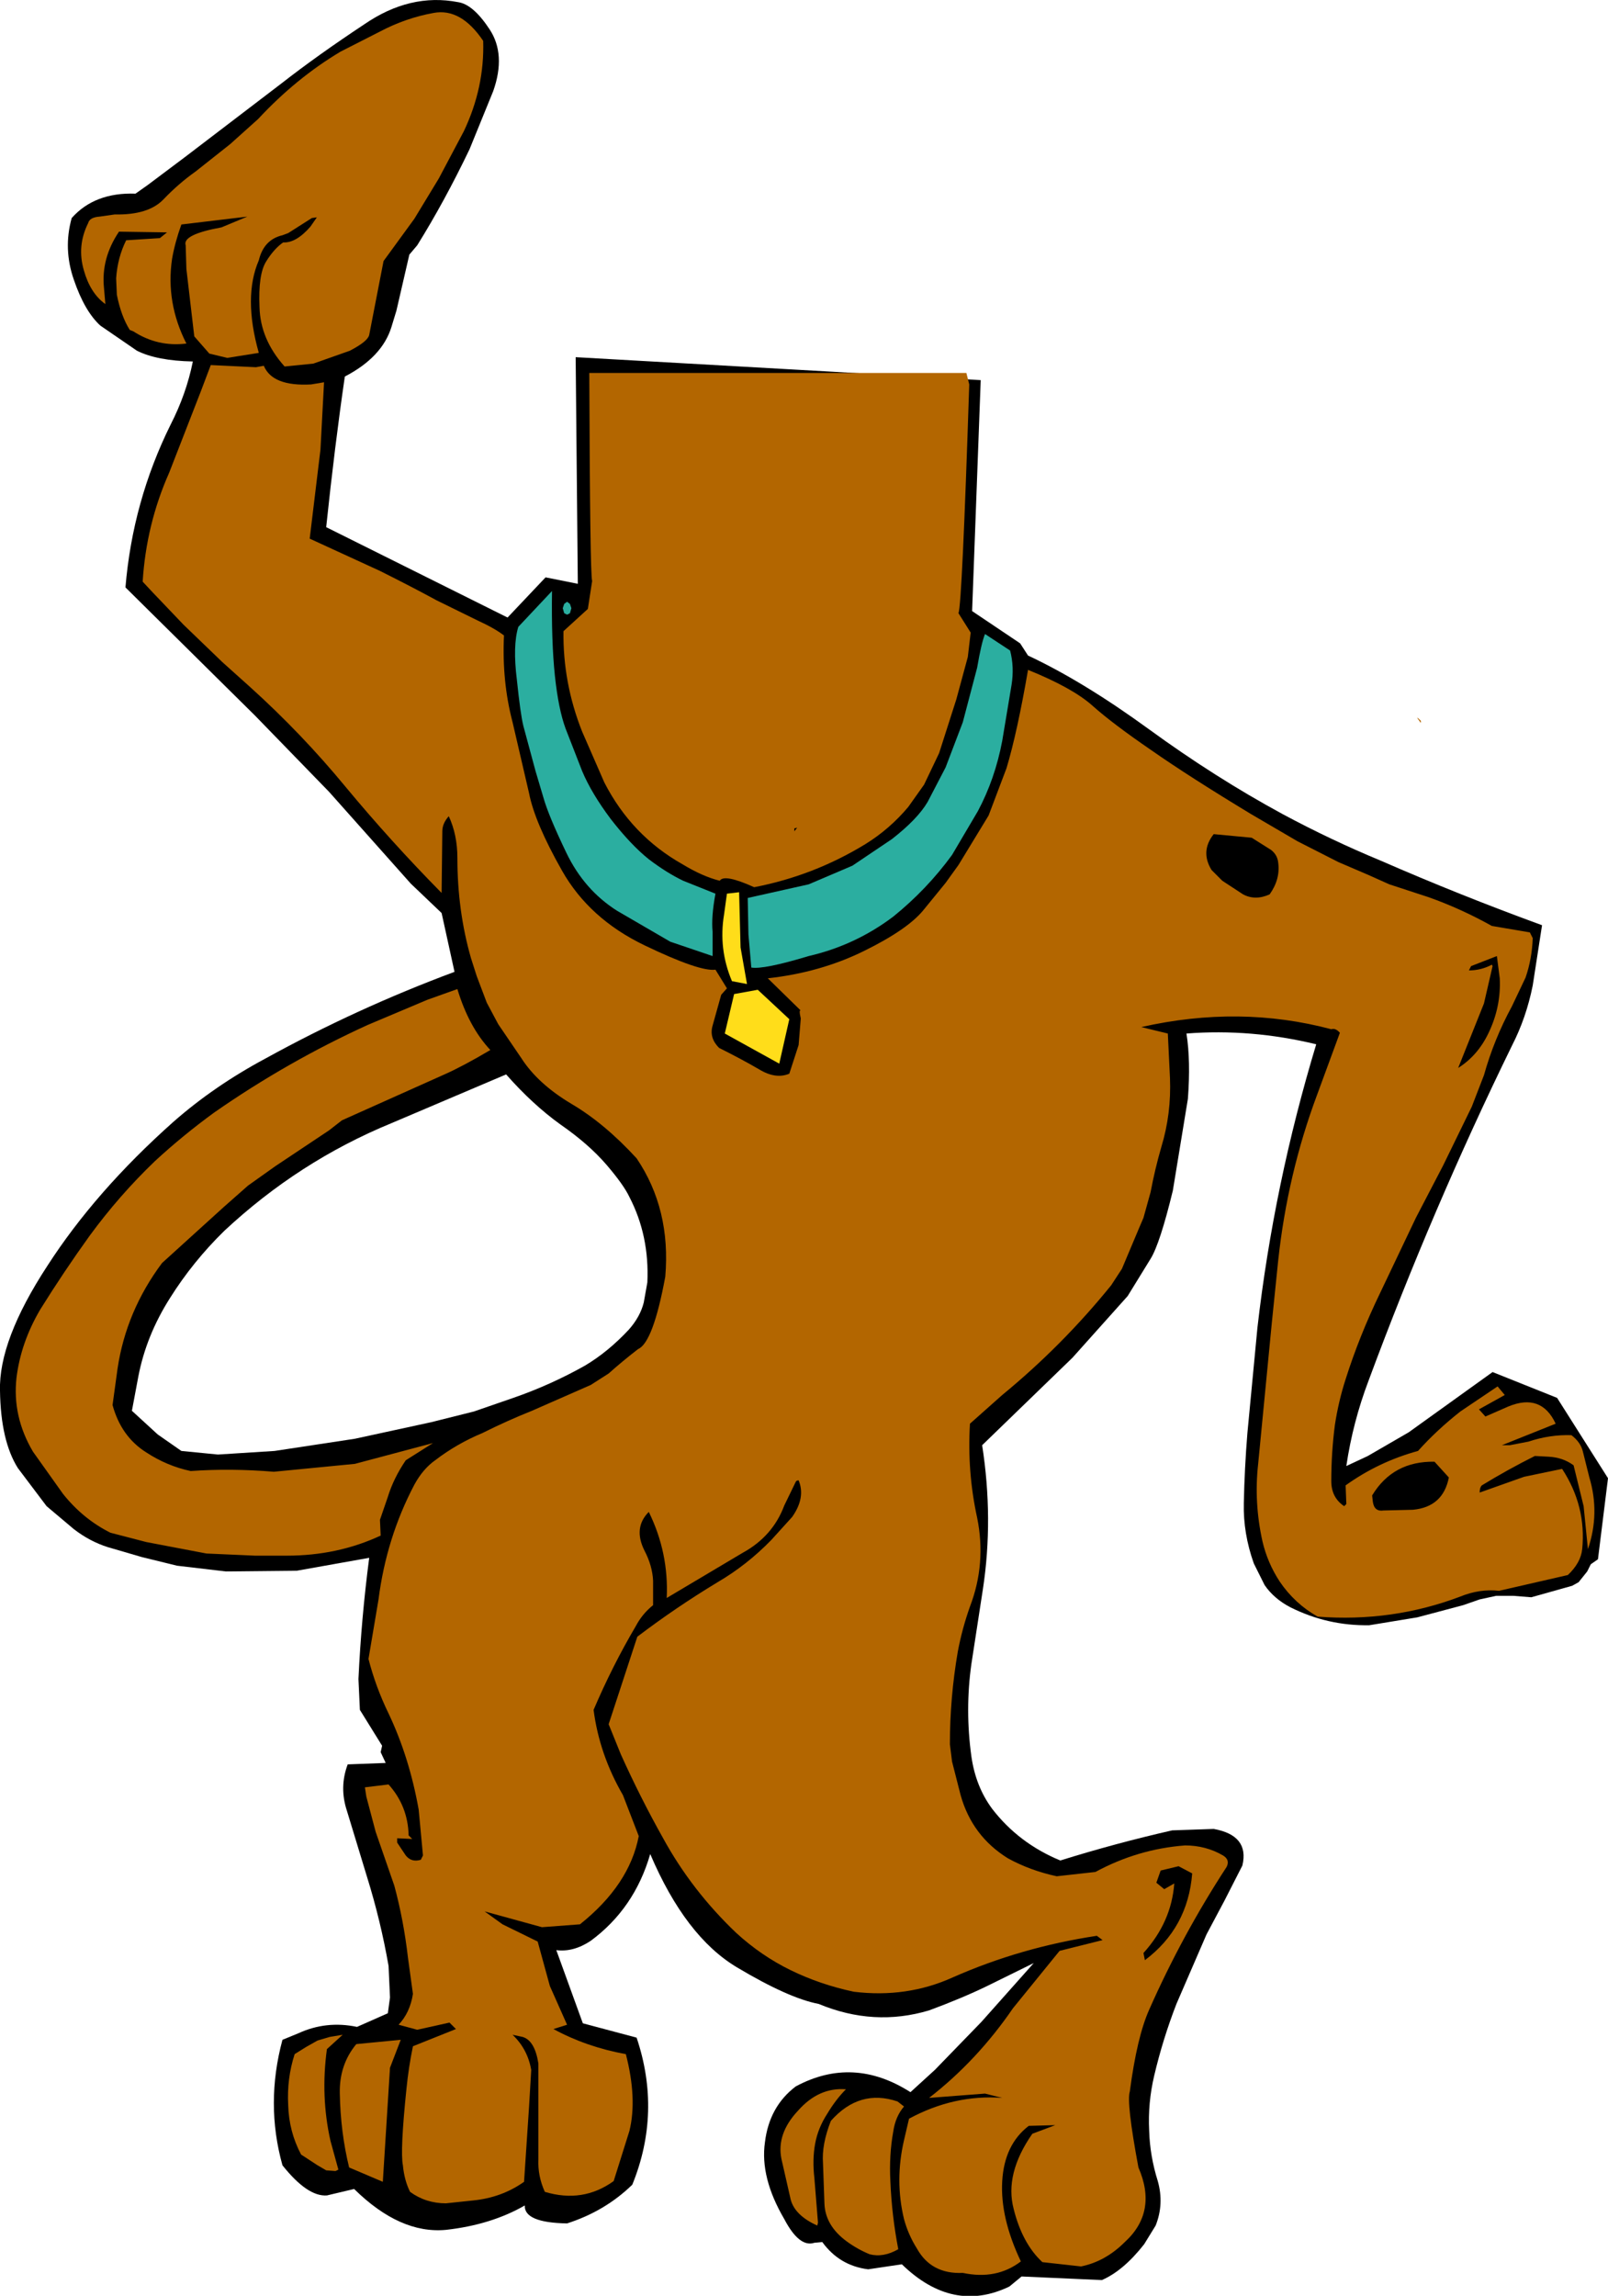
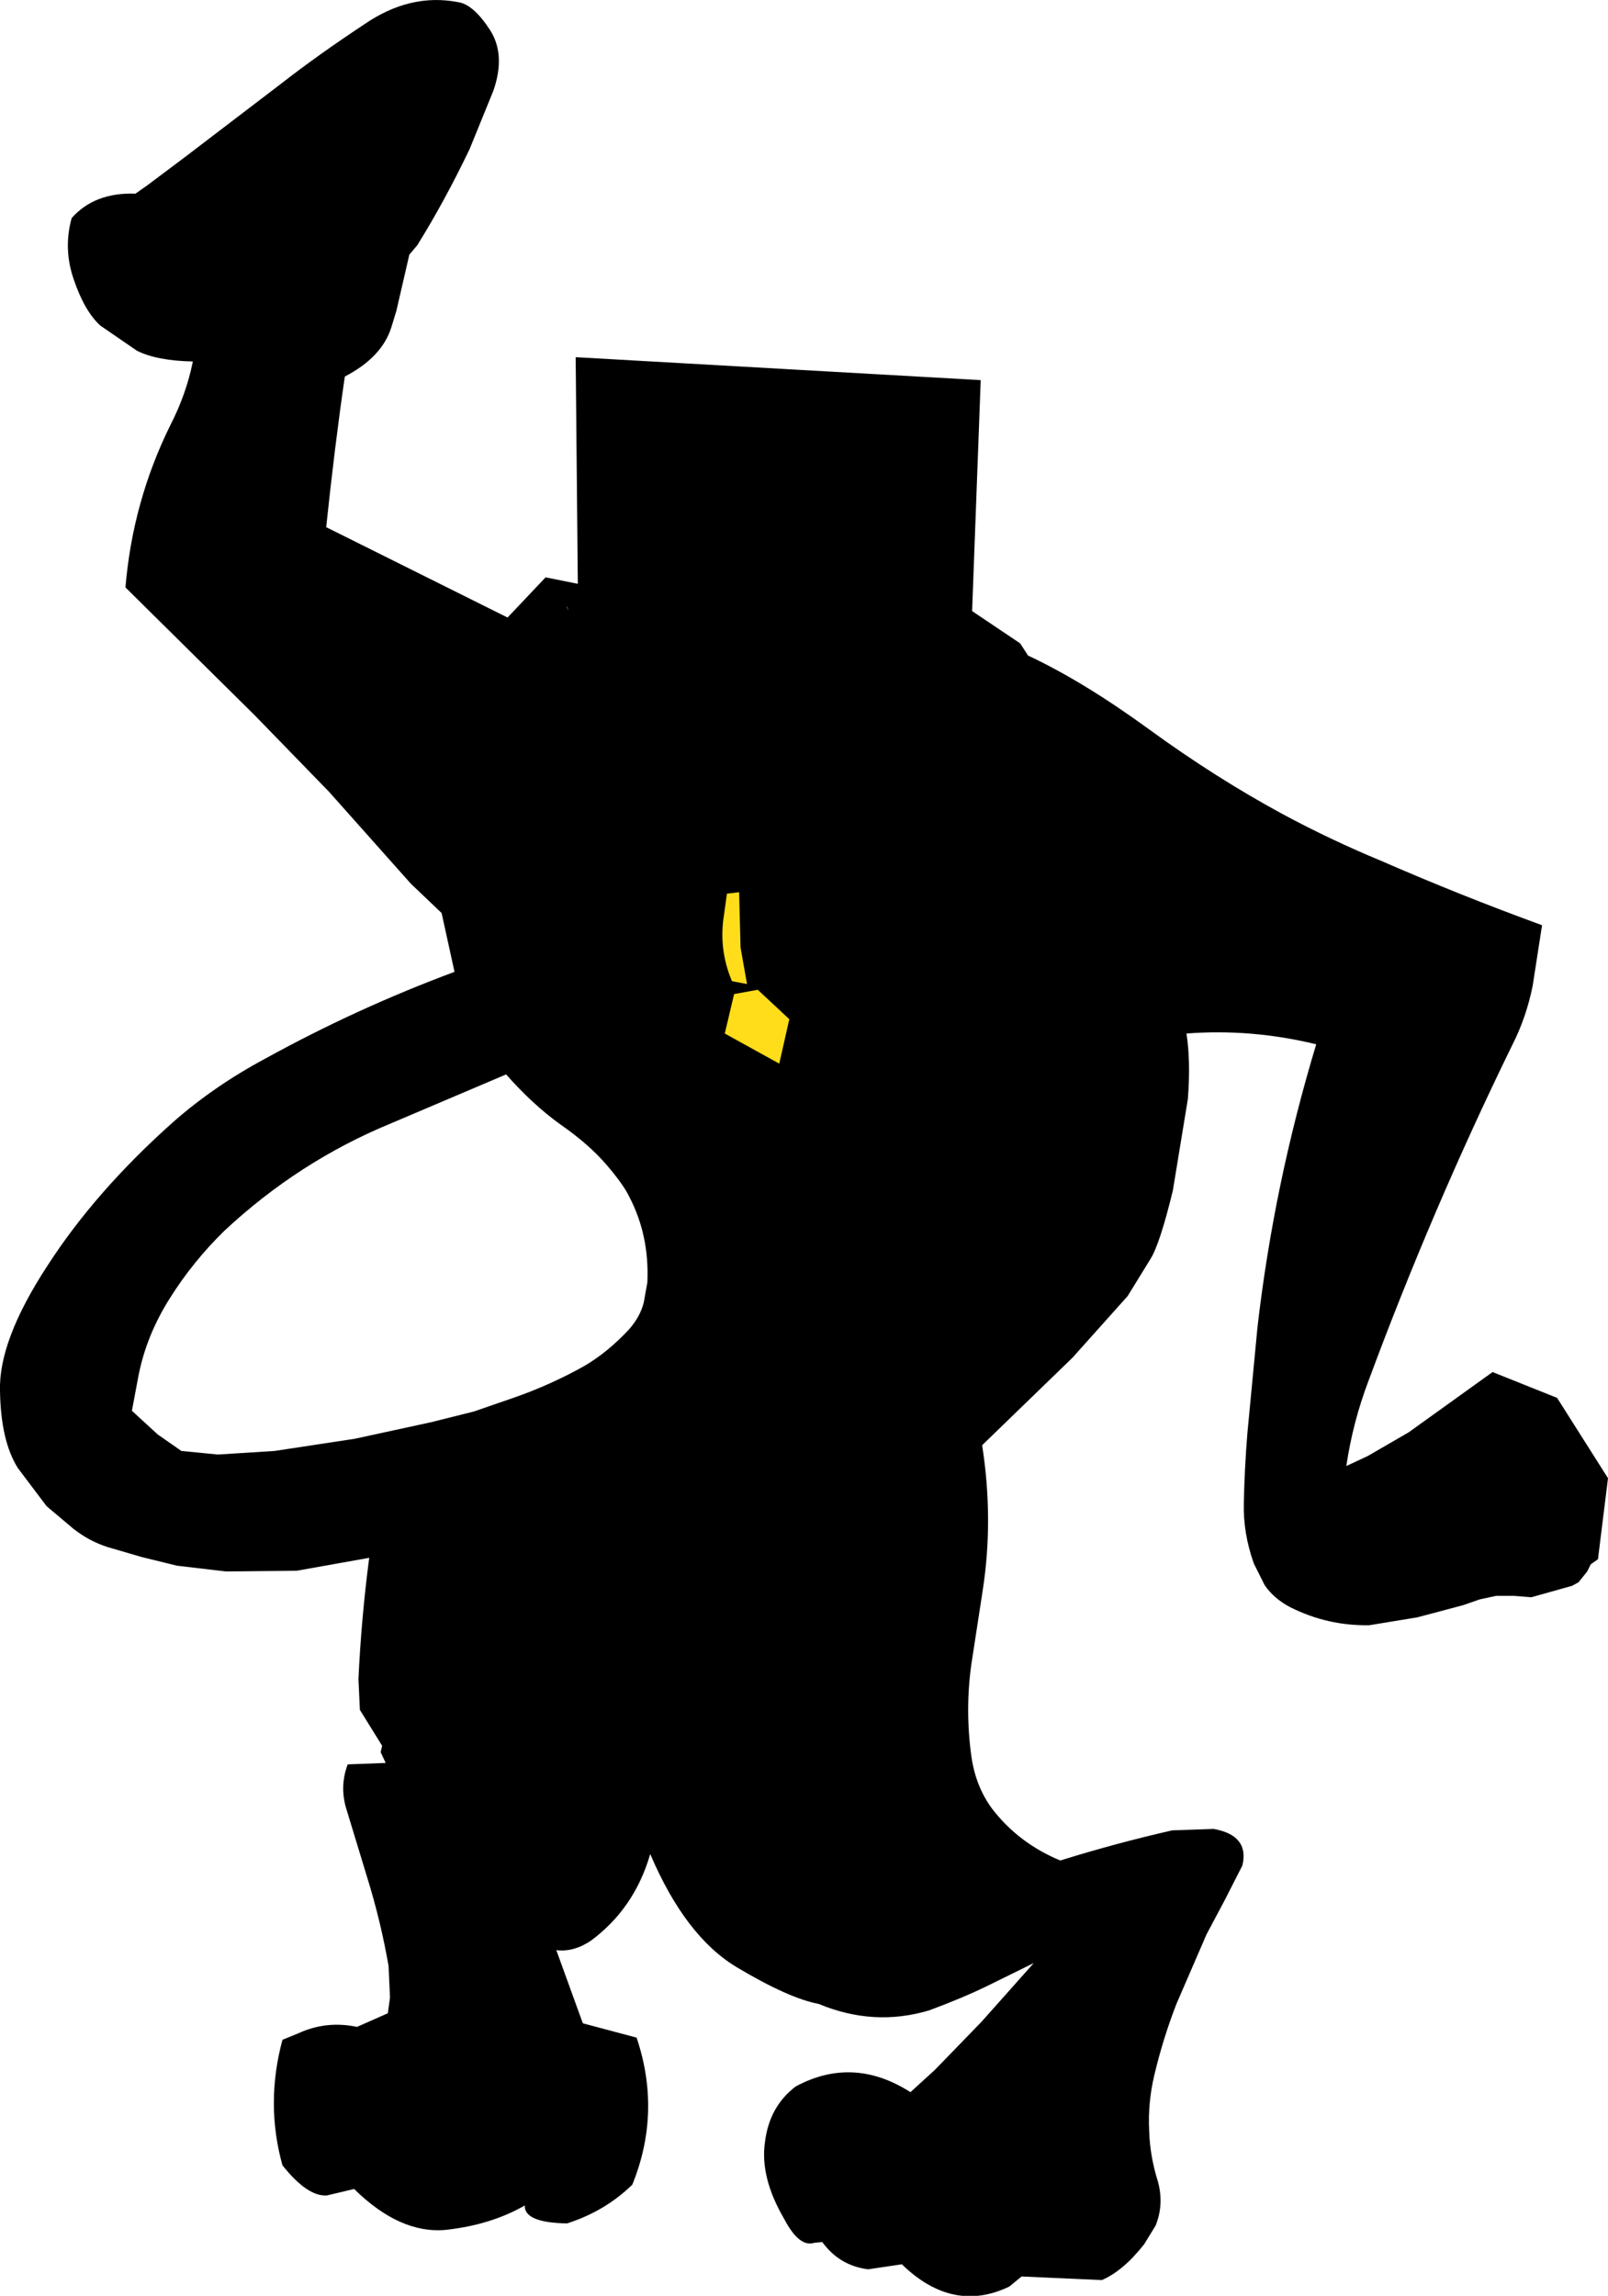
<svg xmlns="http://www.w3.org/2000/svg" height="160.05px" width="112.15px">
  <g transform="matrix(1.0, 0.0, 0.0, 1.0, -195.4, -132.3)">
    <path d="M240.55 221.7 Q240.7 218.45 239.3 215.75 238.9 214.9 237.7 213.5 236.45 212.05 234.5 210.7 232.55 209.3 230.7 207.2 L222.7 210.6 Q216.25 213.25 211.05 218.1 208.85 220.25 207.25 222.8 205.6 225.4 205.05 228.25 L204.6 230.65 206.4 232.3 208.05 233.45 210.6 233.7 214.55 233.45 220.15 232.6 225.45 231.45 228.45 230.7 231.2 229.75 Q233.8 228.85 236.2 227.5 237.8 226.55 239.25 225.0 240.05 224.1 240.3 223.1 L240.55 221.7 M234.95 174.65 Q235.1 175.1 234.95 174.55 L234.95 174.65 M215.05 138.1 Q217.55 136.15 220.8 134.0 224.0 131.8 227.35 132.45 228.4 132.6 229.55 134.35 230.7 136.1 229.8 138.65 L228.15 142.7 Q226.4 146.35 224.5 149.4 L223.95 150.05 223.05 153.95 222.7 155.1 Q222.05 157.2 219.45 158.55 218.75 163.35 218.15 169.05 L230.8 175.35 233.45 172.55 235.7 173.0 235.55 157.2 263.8 158.8 263.2 174.9 266.55 177.15 267.1 178.0 Q270.95 179.8 275.55 183.15 280.15 186.5 284.85 189.05 288.2 190.85 291.7 192.3 297.2 194.7 302.95 196.8 L302.3 201.0 Q301.85 203.25 300.85 205.2 295.3 216.55 290.85 228.55 289.75 231.45 289.3 234.5 L290.8 233.8 293.65 232.15 299.5 227.95 304.0 229.75 307.55 235.35 306.85 241.0 306.35 241.35 306.1 241.85 305.5 242.6 305.05 242.85 302.2 243.65 300.95 243.55 299.75 243.55 298.6 243.8 297.45 244.2 294.25 245.05 290.9 245.6 Q288.0 245.65 285.4 244.35 284.25 243.75 283.6 242.8 L282.85 241.3 Q282.1 239.2 282.15 237.1 282.2 234.65 282.4 232.2 L283.1 224.85 Q284.25 214.85 287.2 205.1 282.65 204.0 278.15 204.35 278.45 206.25 278.25 208.9 L277.2 215.3 Q276.3 219.0 275.65 220.05 L274.05 222.65 270.2 226.95 263.9 233.05 Q264.7 238.2 263.95 243.1 L263.15 248.3 Q262.7 251.5 263.15 254.75 263.45 256.85 264.6 258.4 266.45 260.8 269.35 262.0 273.2 260.8 277.15 259.9 L280.05 259.8 Q282.55 260.25 282.05 262.35 L280.8 264.8 279.55 267.15 277.45 272.0 Q276.5 274.45 275.9 277.0 275.45 278.9 275.55 280.85 275.6 282.6 276.15 284.35 276.6 285.95 276.0 287.45 L275.2 288.75 Q273.75 290.6 272.25 291.25 L266.65 291.0 265.8 291.7 Q261.85 293.6 258.3 290.15 L255.95 290.5 Q253.95 290.25 252.75 288.6 L252.2 288.65 Q251.15 289.0 250.1 287.0 248.4 284.1 248.75 281.65 249.05 279.15 250.9 277.75 254.9 275.6 258.9 278.15 L260.6 276.6 263.85 273.25 267.5 269.15 264.25 270.75 Q262.5 271.6 260.2 272.45 256.35 273.6 252.5 272.0 250.4 271.6 246.8 269.45 243.2 267.3 240.75 261.55 239.65 265.35 236.6 267.6 235.4 268.4 234.2 268.25 L236.05 273.35 239.8 274.35 Q241.55 279.55 239.5 284.6 237.6 286.45 234.95 287.3 231.95 287.25 232.0 286.05 229.65 287.4 226.5 287.75 223.3 288.05 220.1 284.9 L218.2 285.35 Q216.85 285.45 215.1 283.25 213.9 278.95 215.1 274.5 L216.2 274.05 Q218.15 273.15 220.3 273.6 L222.45 272.65 222.6 271.55 222.5 269.35 Q221.95 266.2 221.0 263.15 L219.6 258.55 Q219.05 256.9 219.65 255.3 L222.3 255.2 221.95 254.45 222.05 254.0 220.5 251.5 220.4 249.35 Q220.6 245.1 221.15 240.9 L216.1 241.8 211.15 241.85 207.75 241.45 205.3 240.85 202.9 240.15 Q201.65 239.75 200.55 238.9 L198.65 237.3 196.65 234.65 Q195.45 232.75 195.4 229.25 195.3 225.75 198.7 220.55 202.05 215.35 207.5 210.5 210.35 208.0 213.9 206.1 220.25 202.6 227.1 200.05 L226.2 195.95 224.05 193.9 218.35 187.5 213.2 182.2 204.15 173.25 Q204.65 167.25 207.3 161.9 208.4 159.75 208.85 157.5 206.35 157.45 204.95 156.75 L202.4 155.0 Q201.3 154.0 200.55 151.8 199.8 149.65 200.4 147.5 202.0 145.7 204.85 145.8 L205.7 145.2 208.3 143.25 215.05 138.1" fill="#000000" fill-rule="evenodd" stroke="none" />
-     <path d="M221.9 134.5 Q223.7 133.55 225.65 133.2 227.55 132.85 229.1 135.15 229.2 138.4 227.75 141.45 L226.0 144.75 224.3 147.55 222.15 150.5 221.15 155.65 Q221.05 156.1 219.8 156.75 L217.25 157.65 215.25 157.85 Q213.55 155.95 213.5 153.7 213.4 151.45 213.95 150.55 214.5 149.65 215.15 149.2 216.05 149.25 217.05 148.1 L217.5 147.45 217.15 147.5 215.5 148.55 215.1 148.7 Q213.8 149.0 213.45 150.45 212.35 153.0 213.45 156.9 L211.25 157.25 210.0 156.95 208.95 155.75 208.4 151.05 208.35 149.4 Q208.1 148.65 210.85 148.15 L212.65 147.4 208.05 147.95 Q207.6 149.2 207.4 150.35 206.95 153.4 208.4 156.25 206.4 156.5 204.7 155.4 L204.45 155.3 Q203.85 154.35 203.55 152.85 L203.5 151.7 Q203.6 150.25 204.2 149.05 L206.55 148.9 207.05 148.5 203.7 148.45 Q202.45 150.3 202.65 152.35 L202.75 153.5 Q201.7 152.75 201.25 151.15 200.75 149.45 201.55 147.85 201.65 147.45 202.35 147.4 L203.4 147.25 Q205.75 147.3 206.8 146.2 207.85 145.1 209.05 144.25 L211.45 142.35 213.4 140.6 Q216.05 137.75 219.15 135.9 L221.9 134.5 M236.7 172.8 Q236.55 172.45 236.5 158.3 L262.8 158.3 263.0 159.1 Q262.5 174.4 262.25 175.05 L263.1 176.4 262.9 178.1 262.1 181.05 260.9 184.8 259.85 187.0 258.75 188.55 Q257.45 190.1 255.75 191.15 252.15 193.35 248.0 194.15 245.9 193.2 245.6 193.7 244.4 193.4 243.0 192.55 239.45 190.55 237.55 186.85 L236.0 183.3 Q234.65 179.9 234.7 176.3 L236.4 174.75 236.7 172.8 M213.8 157.8 Q214.4 159.25 217.1 159.1 L218.0 158.95 217.75 163.65 217.0 169.85 221.9 172.1 Q224.2 173.25 225.85 174.15 L228.7 175.55 Q229.9 176.1 230.55 176.6 230.4 179.8 231.15 182.65 L232.3 187.6 Q232.7 189.65 234.6 193.0 236.5 196.35 240.35 198.2 244.2 200.05 245.3 199.9 L246.1 201.2 245.7 201.65 245.1 203.8 Q244.85 204.65 245.55 205.35 247.15 206.15 248.35 206.85 249.5 207.55 250.45 207.15 L251.1 205.15 251.25 203.3 Q251.1 202.65 251.25 202.75 L248.95 200.5 Q252.6 200.1 255.65 198.6 258.7 197.1 259.8 195.75 L261.35 193.85 262.25 192.6 264.35 189.15 265.6 185.85 Q266.35 183.35 267.1 179.0 270.2 180.25 271.6 181.5 273.0 182.75 275.7 184.6 278.35 186.45 282.65 189.05 L285.9 190.95 288.75 192.4 290.85 193.3 292.3 193.95 295.05 194.85 Q297.3 195.65 299.45 196.85 L302.1 197.3 302.3 197.7 Q302.25 199.15 301.8 200.45 L300.85 202.45 Q299.6 204.75 298.9 207.25 L298.05 209.45 296.05 213.55 294.15 217.2 291.65 222.45 Q290.2 225.45 289.25 228.45 288.75 230.0 288.5 231.65 288.25 233.6 288.25 235.55 288.25 236.7 289.15 237.3 L289.3 237.15 289.25 235.85 Q291.55 234.2 294.3 233.45 295.6 232.0 297.25 230.7 L299.85 228.95 300.35 229.55 298.55 230.55 299.0 231.05 300.6 230.35 Q302.9 229.4 303.9 231.55 L300.15 233.05 300.7 233.05 302.0 232.8 Q303.5 232.3 305.0 232.35 305.65 232.85 305.8 233.5 L306.25 235.3 Q307.0 237.8 306.15 240.3 L305.85 237.3 305.15 234.45 Q304.4 233.9 303.4 233.85 L302.45 233.8 Q300.55 234.75 298.75 235.85 298.6 236.0 298.6 236.35 L301.7 235.25 304.35 234.7 Q306.05 237.3 305.75 240.3 305.65 241.25 304.75 242.1 L299.95 243.2 Q298.6 243.05 297.25 243.6 292.5 245.4 287.3 245.0 285.7 244.1 284.65 242.55 283.8 241.25 283.45 239.75 282.85 237.05 283.15 234.35 L284.1 224.55 284.55 220.15 Q285.2 214.15 287.25 208.65 L288.85 204.3 Q288.55 203.95 288.25 204.05 281.85 202.35 275.0 203.9 L276.85 204.35 277.0 207.45 Q277.1 209.95 276.4 212.25 275.95 213.8 275.65 215.4 L275.15 217.2 274.85 217.9 273.65 220.75 272.9 221.9 Q269.5 226.1 265.3 229.55 L263.05 231.55 Q262.85 234.9 263.55 238.1 264.2 241.3 263.05 244.3 262.5 245.85 262.2 247.45 261.65 250.65 261.65 253.9 L261.8 255.1 262.4 257.45 Q263.2 260.3 265.7 261.85 267.25 262.7 269.1 263.1 L271.8 262.8 Q274.75 261.2 278.05 260.95 279.5 260.95 280.7 261.65 281.2 261.95 280.95 262.45 277.85 267.2 275.55 272.4 274.7 274.3 274.2 278.1 273.95 278.85 274.8 283.4 276.15 286.5 273.85 288.6 272.5 289.95 270.8 290.3 L268.1 290.0 Q266.7 288.7 266.1 286.3 265.45 283.85 267.4 281.05 L269.0 280.45 267.15 280.5 Q265.45 281.8 265.3 284.35 265.15 286.9 266.6 289.95 264.9 291.25 262.55 290.75 260.35 290.85 259.35 289.05 258.75 288.1 258.45 287.0 257.8 284.3 258.45 281.5 L258.8 280.0 Q261.95 278.3 265.3 278.55 L264.1 278.25 260.2 278.55 Q263.55 275.95 266.05 272.3 L269.3 268.3 272.3 267.55 271.9 267.25 Q266.6 268.05 261.85 270.15 258.65 271.6 254.95 271.15 252.6 270.65 250.55 269.65 248.5 268.65 246.75 267.05 243.65 264.1 241.65 260.45 240.05 257.6 238.7 254.6 L237.85 252.5 239.85 246.4 Q242.55 244.35 245.45 242.6 247.5 241.4 249.2 239.65 L250.65 238.05 Q251.6 236.7 251.1 235.5 250.95 235.5 250.9 235.6 L250.1 237.25 Q249.3 239.4 247.2 240.55 L241.9 243.7 Q242.05 240.55 240.65 237.7 239.55 238.8 240.35 240.4 240.9 241.45 240.95 242.5 L240.95 244.2 Q240.2 244.8 239.75 245.65 238.1 248.45 236.8 251.5 237.2 254.6 238.85 257.45 L239.95 260.3 Q239.3 263.7 235.85 266.45 L233.2 266.65 229.2 265.55 230.45 266.45 232.9 267.65 233.75 270.75 234.95 273.45 234.0 273.75 Q236.3 275.0 239.05 275.5 239.85 278.6 239.3 280.85 L238.2 284.35 Q236.05 285.9 233.4 285.1 232.9 284.0 232.95 282.85 L232.95 278.65 232.95 276.15 Q232.7 274.55 231.85 274.3 L231.15 274.15 Q232.2 275.15 232.45 276.6 L232.3 279.15 231.95 284.4 Q230.4 285.5 228.4 285.7 L226.5 285.9 Q225.1 285.9 224.0 285.1 223.6 284.3 223.5 283.25 223.3 282.25 223.75 277.9 223.9 276.4 224.2 274.95 L227.2 273.75 226.75 273.3 224.5 273.8 223.2 273.45 Q224.0 272.6 224.2 271.3 L223.85 268.75 Q223.55 266.15 222.9 263.75 L221.6 260.0 220.95 257.55 220.85 256.9 222.5 256.7 Q223.85 258.2 223.9 260.25 L224.15 260.5 223.1 260.45 223.1 260.75 223.7 261.65 Q224.1 262.15 224.75 261.95 L224.9 261.65 224.6 258.45 Q223.95 254.8 222.5 251.75 221.6 249.9 221.1 247.95 L221.8 243.8 Q222.35 239.5 224.3 235.8 224.9 234.7 225.75 234.1 227.25 232.95 229.05 232.2 230.75 231.35 232.5 230.65 L236.6 228.85 237.85 228.05 Q238.8 227.2 239.9 226.35 240.95 225.9 241.8 221.3 242.2 216.6 239.8 213.05 237.55 210.6 235.25 209.25 232.9 207.85 231.75 206.05 L230.15 203.7 229.35 202.2 228.65 200.35 228.25 199.1 Q227.3 195.8 227.3 192.1 227.3 190.5 226.7 189.2 226.25 189.7 226.25 190.25 L226.2 194.55 Q222.65 190.95 219.5 187.15 216.45 183.45 212.85 180.2 L210.9 178.45 208.2 175.85 206.1 173.65 205.35 172.85 Q205.6 168.85 207.2 165.25 L209.4 159.6 210.1 157.75 213.25 157.9 213.8 157.8 M250.8 190.05 L250.8 190.25 251.0 190.0 250.8 190.05 M282.1 194.65 Q282.95 195.1 283.95 194.65 284.7 193.6 284.55 192.45 284.5 191.9 284.05 191.55 L282.7 190.7 280.05 190.45 Q279.1 191.65 279.9 192.95 L280.65 193.7 282.1 194.65 M294.5 182.7 Q294.0 182.05 294.5 182.55 L294.5 182.7 M291.1 236.55 L291.15 237.0 Q291.25 237.7 291.9 237.6 L293.95 237.55 Q296.05 237.35 296.45 235.3 L295.45 234.2 Q292.55 234.15 291.1 236.55 M299.45 199.55 L299.5 199.65 298.9 202.25 297.1 206.75 Q298.45 205.9 299.2 204.35 300.1 202.5 300.0 200.5 L299.8 198.95 298.0 199.65 297.85 199.95 Q298.7 199.95 299.45 199.55 M277.3 263.6 Q277.1 266.3 275.15 268.45 L275.25 268.95 Q278.25 266.7 278.55 262.9 L277.6 262.4 276.35 262.7 276.05 263.55 276.6 264.0 277.3 263.6 M258.45 279.15 Q257.85 279.85 257.7 280.9 257.4 282.55 257.5 284.4 257.6 286.75 258.05 289.1 257.0 289.7 256.05 289.45 255.2 289.1 254.45 288.55 252.95 287.45 252.9 285.9 L252.8 283.1 Q252.7 281.8 253.35 280.15 255.35 277.9 258.0 278.8 L258.45 279.15 M252.2 284.15 L252.45 287.25 252.4 287.45 Q250.85 286.75 250.55 285.65 L249.9 282.8 Q249.55 281.05 251.05 279.45 252.5 277.8 254.4 277.95 253.7 278.65 253.1 279.65 252.45 280.65 252.25 281.75 252.05 282.85 252.2 284.15 M227.3 201.25 Q228.1 203.9 229.6 205.5 227.65 206.65 226.4 207.2 L219.25 210.4 218.35 211.1 214.6 213.6 212.7 214.95 211.0 216.45 206.7 220.35 Q204.2 223.7 203.6 227.7 L203.25 230.25 Q203.85 232.45 205.6 233.55 207.05 234.5 208.7 234.85 211.5 234.65 214.5 234.9 L220.15 234.35 225.6 232.9 223.7 234.1 Q222.85 235.35 222.45 236.65 L221.9 238.25 221.95 239.35 Q218.95 240.75 215.4 240.75 L213.2 240.75 209.8 240.6 205.6 239.8 203.1 239.15 Q201.2 238.2 199.8 236.45 L197.7 233.5 Q196.25 231.05 196.55 228.35 196.85 225.9 198.2 223.6 199.85 220.95 201.65 218.45 203.7 215.65 206.2 213.25 208.15 211.45 210.35 209.85 215.45 206.3 221.05 203.75 L225.2 202.0 227.3 201.25 M220.25 274.8 L223.35 274.5 222.6 276.45 222.1 284.4 219.75 283.4 Q219.15 280.95 219.1 278.25 219.05 276.25 220.25 274.8 M219.3 274.15 L218.2 275.15 Q217.75 278.45 218.45 281.55 L219.0 283.55 218.8 283.65 218.15 283.6 217.55 283.25 216.4 282.5 Q215.55 280.9 215.5 279.05 215.4 277.2 215.95 275.5 L216.75 275.0 217.55 274.55 218.4 274.3 219.3 274.15" fill="#b36600" fill-rule="evenodd" stroke="none" />
-     <path d="M235.25 174.7 L235.15 175.05 234.95 175.15 234.75 175.05 234.65 174.7 234.75 174.4 234.95 174.25 235.15 174.4 235.25 174.7 M234.1 179.4 Q234.35 181.75 234.85 183.1 L236.0 186.05 Q236.65 187.6 238.0 189.4 239.4 191.2 240.65 192.2 241.9 193.15 243.05 193.7 L245.3 194.6 Q245.0 196.2 245.1 197.25 L245.1 198.95 242.15 197.95 238.45 195.8 Q236.15 194.35 234.9 191.75 233.65 189.15 233.3 187.9 L232.75 186.05 231.9 182.9 Q231.7 182.1 231.45 179.7 231.15 177.3 231.55 176.0 L233.9 173.5 Q233.85 177.0 234.1 179.4 M247.55 194.9 L251.8 193.95 254.85 192.65 257.6 190.8 Q259.4 189.4 260.1 188.2 L261.35 185.8 262.55 182.65 263.55 178.85 Q263.85 177.1 264.1 176.5 L265.85 177.65 Q266.15 178.8 265.95 180.05 L265.3 183.95 Q264.8 186.6 263.6 188.85 L261.8 191.9 Q260.05 194.3 257.7 196.2 255.05 198.2 251.8 198.95 248.65 199.9 247.8 199.75 L247.6 197.45 247.55 194.9" fill="#2baea0" fill-rule="evenodd" stroke="none" />
    <path d="M246.95 194.5 L247.05 198.35 247.5 200.9 246.45 200.7 Q245.5 198.45 245.9 196.05 L246.1 194.6 246.95 194.5 M250.45 203.35 L249.75 206.45 245.95 204.35 246.6 201.6 248.25 201.3 250.45 203.35" fill="#ffdd1a" fill-rule="evenodd" stroke="none" />
  </g>
</svg>